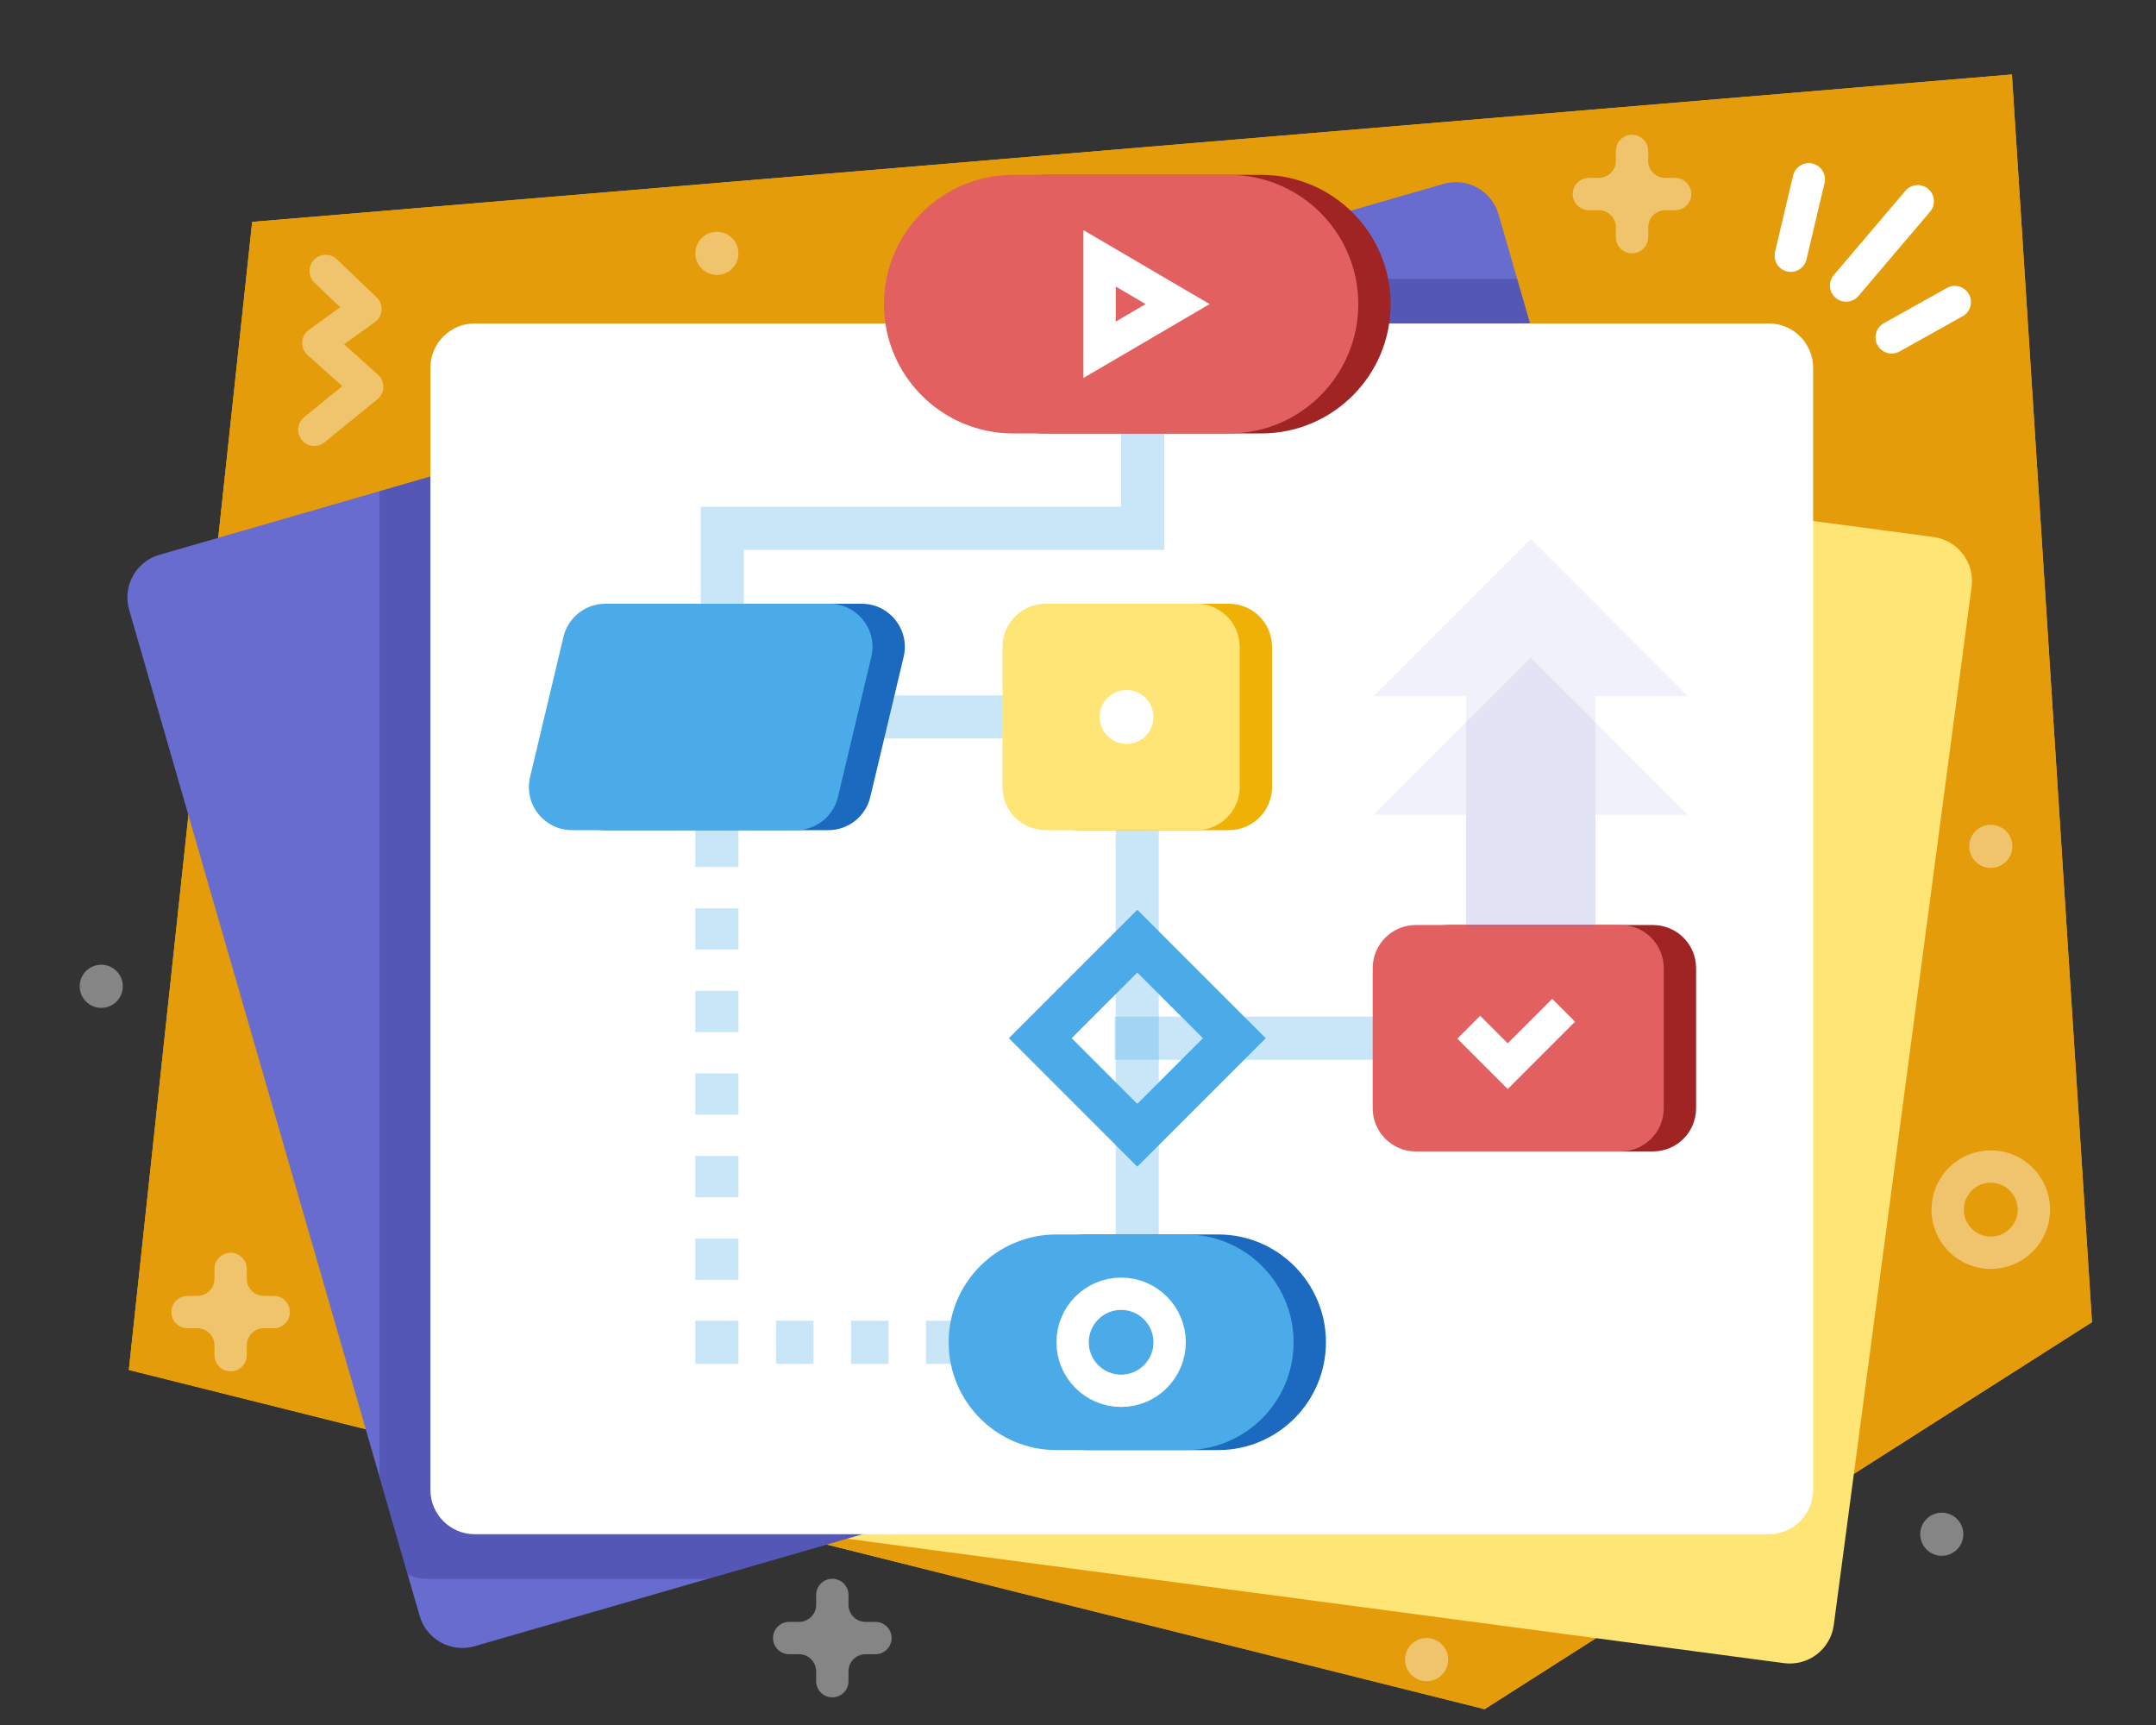
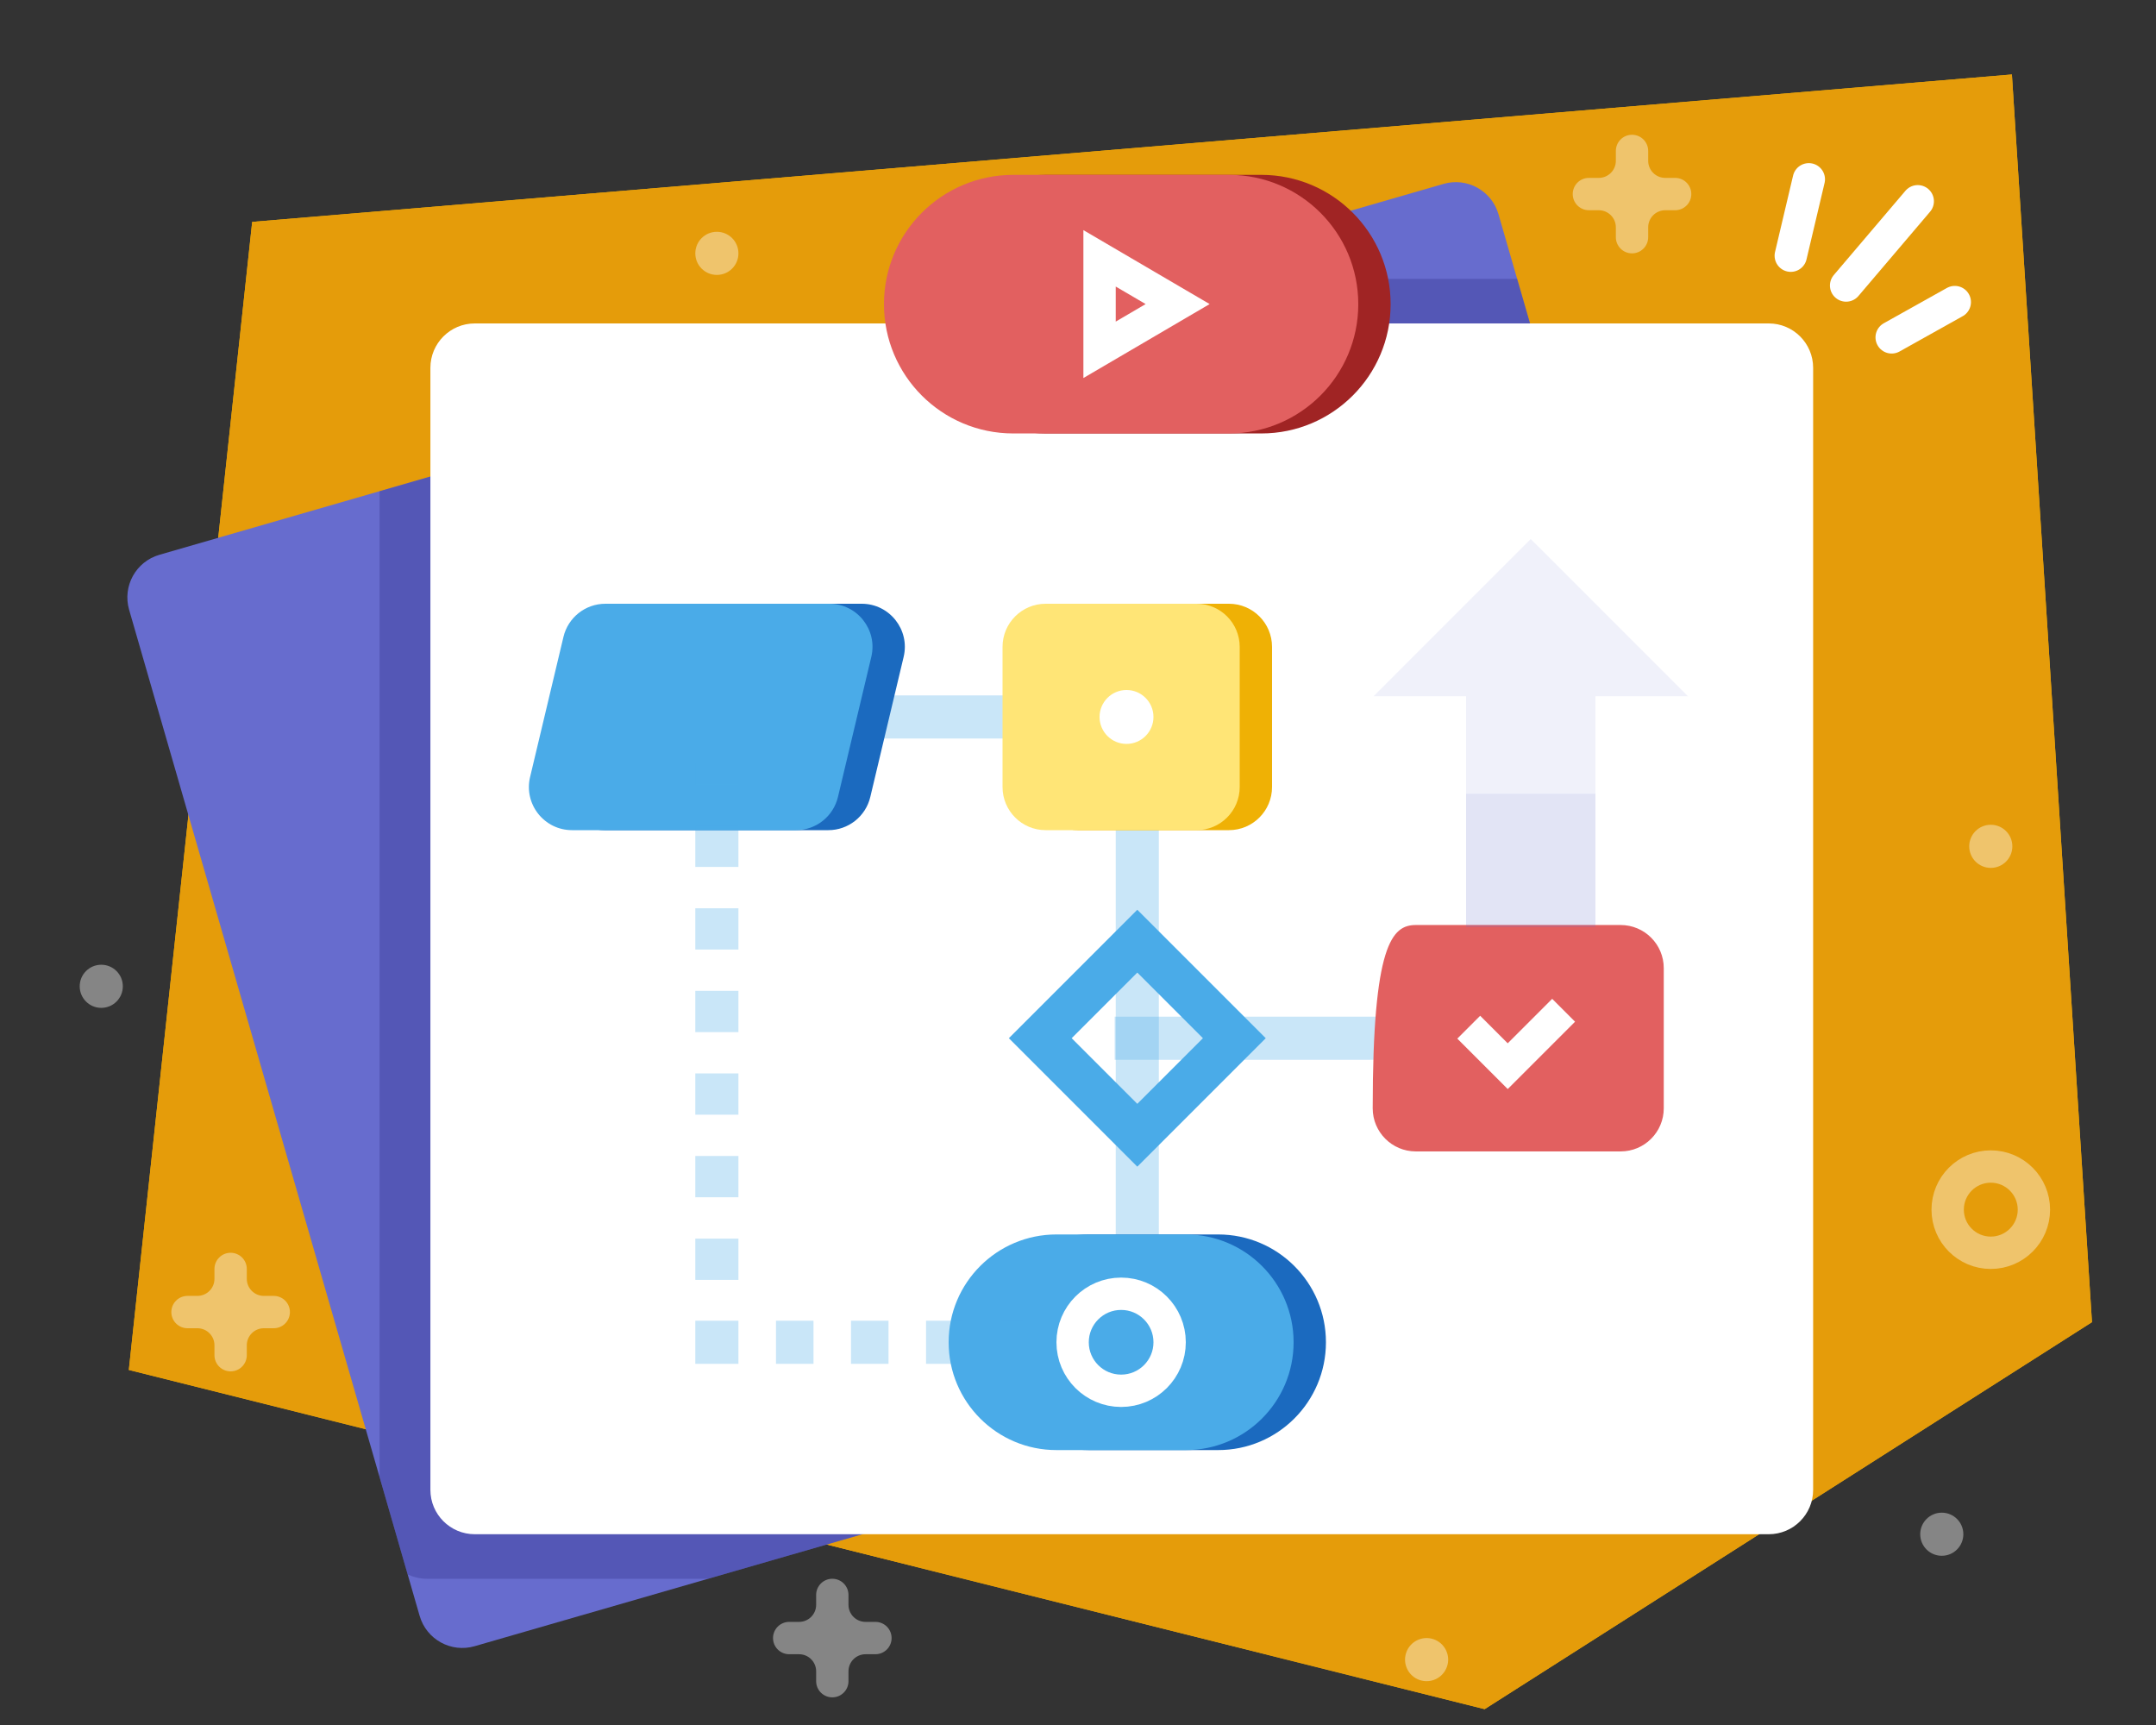
<svg xmlns="http://www.w3.org/2000/svg" width="100%" height="100%" viewBox="0 0 1000 800" version="1.1" xml:space="preserve" style="fill-rule:evenodd;clip-rule:evenodd;stroke-miterlimit:10;">
  <rect x="0" y="0" width="1000" height="800" fill="#333333" stroke="none" />
  <g transform="matrix(5,0,0,5,116.968,724.288)">
    <path d="M0,-124.277L-11.442,-17.791L114.328,13.672L170.667,-22.224L163.239,-137.949L0,-124.277Z" style="fill:rgb(239,177,5);fill-rule:nonzero;" />
  </g>
  <g transform="matrix(5,0,0,5,116.968,724.288)">
    <path d="M0,-124.277L-11.442,-17.791L114.328,13.672L170.667,-22.224L163.239,-137.949L0,-124.277Z" style="fill:rgb(229,156,10);fill-rule:nonzero;" />
  </g>
  <g transform="matrix(5,0,0,5,896.78,689.711)">
-     <path d="M0,-88.135L-122.909,-104.454C-125.162,-104.754 -127.232,-103.169 -127.531,-100.915L-140.317,-4.622C-140.616,-2.369 -139.031,-0.299 -136.778,-0L-13.869,16.32C-11.615,16.619 -9.546,15.034 -9.246,12.781L3.539,-83.512C3.838,-85.766 2.254,-87.836 0,-88.135" style="fill:rgb(255,229,118);fill-rule:nonzero;" />
-   </g>
+     </g>
  <g transform="matrix(5,0,0,5,669.546,763.461)">
    <path d="M0,-135.635L-119.119,-101.234C-121.304,-100.604 -122.563,-98.322 -121.932,-96.137L-94.981,-2.813C-94.35,-0.629 -92.068,0.631 -89.884,0L29.235,-34.401C31.42,-35.031 32.679,-37.314 32.048,-39.498L5.097,-132.822C4.466,-135.006 2.184,-136.266 0,-135.635" style="fill:rgb(103,108,206);fill-rule:nonzero;" />
  </g>
  <g transform="matrix(5,0,0,5,0,0)">
    <g opacity="0.4">
      <g transform="matrix(1,0,0,1,35.208,126.744)">
        <path d="M0,-81.183L0,10.253L2.612,19.297C3.165,19.546 3.774,19.692 4.419,19.692L30.479,19.692L127.937,-8.453C130.121,-9.083 131.38,-11.365 130.75,-13.55L105.531,-100.875L68.189,-100.875L0,-81.183Z" style="fill:rgb(55,55,145);fill-rule:nonzero;" />
      </g>
    </g>
  </g>
  <g transform="matrix(5,0,0,5,820.389,711.525)">
    <path d="M0,-112.305L-120.035,-112.305C-122.309,-112.305 -124.152,-110.462 -124.152,-108.188L-124.152,-4.116C-124.152,-1.843 -122.309,0 -120.035,0L0,0C2.274,0 4.117,-1.843 4.117,-4.116L4.117,-108.188C4.117,-110.462 2.274,-112.305 0,-112.305" style="fill:white;fill-rule:nonzero;" />
  </g>
  <g transform="matrix(5,0,0,5,0,0)">
    <g opacity="0.3">
      <g transform="matrix(1,0,0,1,106,61)">
        <clipPath id="_clip1">
-           <rect x="-41" y="-24" width="43" height="24" clip-rule="nonzero" />
-         </clipPath>
+           </clipPath>
        <g clip-path="url(#_clip1)">
          <path d="M0,-24L0,-12L-39,-12L-39,0" style="fill:none;fill-rule:nonzero;stroke:rgb(74,171,232);stroke-width:4px;" />
        </g>
      </g>
    </g>
  </g>
  <g transform="matrix(5,0,0,5,0,0)">
    <g opacity="0.3">
      <g transform="matrix(1,0,0,1,103.401,96.299)">
        <clipPath id="_clip2">
          <rect x="0" y="-2" width="33.905" height="4" clip-rule="nonzero" />
        </clipPath>
        <g clip-path="url(#_clip2)">
          <path d="M0,0L33.905,0" style="fill:none;fill-rule:nonzero;stroke:rgb(74,171,232);stroke-width:4px;" />
        </g>
      </g>
    </g>
  </g>
  <g transform="matrix(5,0,0,5,585.037,81.095)">
    <path d="M0,23.985L-20.015,23.985C-26.638,23.985 -32.007,18.616 -32.007,11.992C-32.007,5.369 -26.638,0 -20.015,0L0,0C6.623,0 11.993,5.369 11.993,11.992C11.993,18.616 6.623,23.985 0,23.985" style="fill:rgb(160,36,36);fill-rule:nonzero;" />
  </g>
  <g transform="matrix(5,0,0,5,570.037,81.095)">
    <path d="M0,23.985L-20.015,23.985C-26.638,23.985 -32.007,18.616 -32.007,11.992C-32.007,5.369 -26.638,0 -20.015,0L0,0C6.623,0 11.993,5.369 11.993,11.992C11.993,18.616 6.623,23.985 0,23.985" style="fill:rgb(226,96,96);fill-rule:nonzero;" />
  </g>
  <g transform="matrix(5,0,0,5,0,0)">
    <g opacity="0.3">
      <g transform="matrix(1,0,0,1,71.489,66.5)">
        <clipPath id="_clip3">
          <rect x="0" y="-2" width="26.608" height="4" clip-rule="nonzero" />
        </clipPath>
        <g clip-path="url(#_clip3)">
          <path d="M0,0L26.608,0" style="fill:none;fill-rule:nonzero;stroke:rgb(74,171,232);stroke-width:4px;" />
        </g>
      </g>
    </g>
  </g>
  <g transform="matrix(5,0,0,5,0,0)">
    <g opacity="0.3">
      <g transform="matrix(0,1,1,0,128.216,93.483)">
        <clipPath id="_clip4">
          <rect x="-22.716" y="-24.716" width="45.433" height="4" clip-rule="nonzero" />
        </clipPath>
        <g clip-path="url(#_clip4)">
          <path d="M-22.717,-22.717L22.717,-22.717" style="fill:none;fill-rule:nonzero;stroke:rgb(74,171,232);stroke-width:4px;" />
        </g>
      </g>
    </g>
  </g>
  <g transform="matrix(5,0,0,5,565,572.5)">
    <path d="M0,20L-12,20C-17.523,20 -22,15.523 -22,10C-22,4.477 -17.523,0 -12,0L0,0C5.523,0 10,4.477 10,10C10,15.523 5.523,20 0,20" style="fill:rgb(27,106,191);fill-rule:nonzero;" />
  </g>
  <g transform="matrix(5,0,0,5,550,572.5)">
    <path d="M0,20L-12,20C-17.523,20 -22,15.523 -22,10C-22,4.477 -17.523,0 -12,0L0,0C5.523,0 10,4.477 10,10C10,15.523 5.523,20 0,20" style="fill:rgb(74,171,232);fill-rule:nonzero;" />
  </g>
  <g transform="matrix(5,0,0,5,570,280)">
    <path d="M0,21L-14,21C-16.209,21 -18,19.209 -18,17L-18,4C-18,1.791 -16.209,0 -14,0L0,0C2.209,0 4,1.791 4,4L4,17C4,19.209 2.209,21 0,21" style="fill:rgb(239,177,5);fill-rule:nonzero;" />
  </g>
  <g transform="matrix(5,0,0,5,555,280)">
    <path d="M0,21L-14,21C-16.209,21 -18,19.209 -18,17L-18,4C-18,1.791 -16.209,0 -14,0L0,0C2.209,0 4,1.791 4,4L4,17C4,19.209 2.209,21 0,21" style="fill:rgb(255,229,118);fill-rule:nonzero;" />
  </g>
  <g transform="matrix(5,0,0,5,384.203,280)">
    <path d="M0,21L-20.776,21C-23.36,21 -25.266,18.587 -24.668,16.074L-21.572,3.074C-21.143,1.272 -19.533,0 -17.681,0L3.095,0C5.679,0 7.585,2.413 6.986,4.926L3.891,17.926C3.462,19.728 1.852,21 0,21" style="fill:rgb(27,106,191);fill-rule:nonzero;" />
  </g>
  <g transform="matrix(5,0,0,5,369.203,280)">
    <path d="M0,21L-20.776,21C-23.36,21 -25.266,18.587 -24.668,16.074L-21.572,3.074C-21.143,1.272 -19.533,0 -17.681,0L3.095,0C5.679,0 7.585,2.413 6.986,4.926L3.891,17.926C3.462,19.728 1.852,21 0,21" style="fill:rgb(74,171,232);fill-rule:nonzero;" />
  </g>
  <g transform="matrix(5,0,0,5,0,0)">
    <g opacity="0.3">
      <g>
        <clipPath id="_clip5">
          <rect x="64.5" y="70.757" width="30.38" height="55.743" clip-rule="nonzero" />
        </clipPath>
        <g clip-path="url(#_clip5)">
          <g transform="matrix(0,1,1,0,67.5,71.757)">
            <path d="M-1,-1L1,-1" style="fill:none;fill-rule:nonzero;stroke:rgb(74,171,232);stroke-width:4px;" />
          </g>
          <g transform="matrix(0,1,1,0,88.502,98.585)">
            <path d="M-22.002,-22.002L22.002,-22.002" style="fill:none;fill-rule:nonzero;stroke:rgb(74,171,232);stroke-width:4px;stroke-dasharray:3.83,3.83;" />
          </g>
          <g transform="matrix(1,0,0,1,66.5,124.5)">
            <path d="M0,-2L0,0L2,0" style="fill:none;fill-rule:nonzero;stroke:rgb(74,171,232);stroke-width:4px;" />
          </g>
          <g transform="matrix(1,0,0,1,71.983,124.5)">
            <path d="M0,0L19.156,0" style="fill:none;fill-rule:nonzero;stroke:rgb(74,171,232);stroke-width:4px;stroke-dasharray:3.48,3.48;" />
          </g>
          <g transform="matrix(1,0,0,1,92.88,124.5)">
            <path d="M0,0L2,0" style="fill:none;fill-rule:nonzero;stroke:rgb(74,171,232);stroke-width:4px;" />
          </g>
        </g>
      </g>
    </g>
  </g>
  <g transform="matrix(-3.536,3.536,3.536,3.536,495.68,513.312)">
    <rect x="-15.364" y="-6.364" width="12.728" height="12.728" style="fill:none;stroke:rgb(74,171,232);stroke-width:4.12px;" />
  </g>
  <g transform="matrix(5,0,0,5,766.689,428.992)">
-     <path d="M0,21L-19,21C-21.209,21 -23,19.209 -23,17L-23,4C-23,1.791 -21.209,0 -19,0L0,0C2.209,0 4,1.791 4,4L4,17C4,19.209 2.209,21 0,21" style="fill:rgb(160,36,36);fill-rule:nonzero;" />
-   </g>
+     </g>
  <g transform="matrix(5,0,0,5,751.689,428.992)">
-     <path d="M0,21L-19,21C-21.209,21 -23,19.209 -23,17L-23,4C-23,1.791 -21.209,0 -19,0L0,0C2.209,0 4,1.791 4,4L4,17C4,19.209 2.209,21 0,21" style="fill:rgb(226,96,96);fill-rule:nonzero;" />
+     <path d="M0,21L-19,21C-21.209,21 -23,19.209 -23,17C-23,1.791 -21.209,0 -19,0L0,0C2.209,0 4,1.791 4,4L4,17C4,19.209 2.209,21 0,21" style="fill:rgb(226,96,96);fill-rule:nonzero;" />
  </g>
  <g transform="matrix(5,0,0,5,681.236,486.607)">
    <path d="M0,-2.046L3.616,1.57L8.802,-3.616" style="fill:none;fill-rule:nonzero;stroke:white;stroke-width:3px;" />
  </g>
  <g transform="matrix(5,0,0,5,510,119.808)">
    <path d="M0,8.485L0,0L7.243,4.242L0,8.485Z" style="fill:none;fill-rule:nonzero;stroke:white;stroke-width:3px;" />
  </g>
  <g transform="matrix(0,-5,-5,0,520.002,600.003)">
    <ellipse cx="-4.5" cy="0" rx="4.5" ry="4.5" style="fill:none;stroke:white;stroke-width:3px;" />
  </g>
  <g transform="matrix(-3.239,3.809,3.809,3.239,876.998,138.188)">
    <path d="M-8.453,-3.907L1.806,-3.907" style="fill:none;fill-rule:nonzero;stroke:white;stroke-width:3px;stroke-linecap:round;stroke-linejoin:round;" />
  </g>
  <g transform="matrix(-4.364,2.44,2.44,4.364,883.255,162.565)">
    <path d="M-6.282,-1.637L0.427,-1.637" style="fill:none;fill-rule:nonzero;stroke:white;stroke-width:3px;stroke-linecap:round;stroke-linejoin:round;" />
  </g>
  <g transform="matrix(1.15,-4.866,-4.866,-1.15,851.062,109.016)">
    <path d="M-2.803,3.543L4.478,3.543" style="fill:none;fill-rule:nonzero;stroke:white;stroke-width:3px;stroke-linecap:round;stroke-linejoin:round;" />
  </g>
  <g transform="matrix(5,0,0,5,0,0)">
    <g opacity="0.4">
      <g transform="matrix(0,-1,-1,0,184.674,108.199)">
        <circle cx="-4" cy="0" r="4" style="fill:none;stroke:white;stroke-width:3px;stroke-linecap:round;stroke-linejoin:round;" />
      </g>
    </g>
  </g>
  <g transform="matrix(5,0,0,5,0,0)">
    <g opacity="0.4">
      <g transform="matrix(1,0,0,1,25.394,123.199)">
        <path d="M0,-3L-0.917,-3C-1.791,-3 -2.5,-3.709 -2.5,-4.583L-2.5,-5.5C-2.5,-6.328 -3.171,-7 -4,-7C-4.829,-7 -5.5,-6.328 -5.5,-5.5L-5.5,-4.583C-5.5,-3.709 -6.209,-3 -7.083,-3L-8,-3C-8.829,-3 -9.5,-2.328 -9.5,-1.5C-9.5,-0.672 -8.829,0 -8,0L-7.083,0C-6.209,0 -5.5,0.709 -5.5,1.583L-5.5,2.5C-5.5,3.328 -4.829,4 -4,4C-3.171,4 -2.5,3.328 -2.5,2.5L-2.5,1.583C-2.5,0.709 -1.791,0 -0.917,0L0,0C0.829,0 1.5,-0.672 1.5,-1.5C1.5,-2.328 0.829,-3 0,-3" style="fill:white;fill-rule:nonzero;" />
      </g>
    </g>
  </g>
  <g transform="matrix(5,0,0,5,0,0)">
    <g opacity="0.4">
      <g transform="matrix(1,0,0,1,155.393,19.5)">
        <path d="M0,-3L-0.917,-3C-1.791,-3 -2.5,-3.709 -2.5,-4.583L-2.5,-5.5C-2.5,-6.328 -3.171,-7 -4,-7C-4.829,-7 -5.5,-6.328 -5.5,-5.5L-5.5,-4.583C-5.5,-3.709 -6.209,-3 -7.083,-3L-8,-3C-8.829,-3 -9.5,-2.328 -9.5,-1.5C-9.5,-0.672 -8.829,0 -8,0L-7.083,0C-6.209,0 -5.5,0.709 -5.5,1.583L-5.5,2.5C-5.5,3.328 -4.829,4 -4,4C-3.171,4 -2.5,3.328 -2.5,2.5L-2.5,1.583C-2.5,0.709 -1.791,0 -0.917,0L0,0C0.829,0 1.5,-0.672 1.5,-1.5C1.5,-2.328 0.829,-3 0,-3" style="fill:white;fill-rule:nonzero;" />
      </g>
    </g>
  </g>
  <g transform="matrix(5,0,0,5,0,0)">
    <g opacity="0.4">
      <g transform="matrix(1,0,0,1,81.209,153.436)">
        <path d="M0,-3L-0.917,-3C-1.791,-3 -2.5,-3.709 -2.5,-4.583L-2.5,-5.5C-2.5,-6.328 -3.171,-7 -4,-7C-4.829,-7 -5.5,-6.328 -5.5,-5.5L-5.5,-4.583C-5.5,-3.709 -6.209,-3 -7.083,-3L-8,-3C-8.829,-3 -9.5,-2.328 -9.5,-1.5C-9.5,-0.672 -8.829,0 -8,0L-7.083,0C-6.209,0 -5.5,0.709 -5.5,1.583L-5.5,2.5C-5.5,3.328 -4.829,4 -4,4C-3.171,4 -2.5,3.328 -2.5,2.5L-2.5,1.583C-2.5,0.709 -1.791,0 -0.917,0L0,0C0.829,0 1.5,-0.672 1.5,-1.5C1.5,-2.328 0.829,-3 0,-3" style="fill:white;fill-rule:nonzero;" />
      </g>
    </g>
  </g>
  <g transform="matrix(5,0,0,5,0,0)">
    <g opacity="0.4">
      <g transform="matrix(0.723,0.691,0.691,-0.723,35.686,26.209)">
-         <path d="M-4.699,-3.006L0.4,-3.006L-0.58,-8.301L5.499,-8.106L4.713,-14.381" style="fill:none;fill-rule:nonzero;stroke:white;stroke-width:3px;stroke-linecap:round;stroke-linejoin:round;" />
-       </g>
+         </g>
    </g>
  </g>
  <g transform="matrix(5,0,0,5,0,0)">
    <g opacity="0.4">
      <g transform="matrix(0,-1,-1,0,184.674,76.5)">
        <path d="M-2,-2C-3.105,-2 -4,-1.105 -4,0C-4,1.105 -3.105,2 -2,2C-0.895,2 0,1.105 0,0C0,-1.105 -0.895,-2 -2,-2" style="fill:white;fill-rule:nonzero;" />
      </g>
    </g>
  </g>
  <g transform="matrix(5,0,0,5,0,0)">
    <g opacity="0.4">
      <g transform="matrix(0,-1,-1,0,66.5,21.5)">
        <path d="M-2,-2C-3.105,-2 -4,-1.105 -4,0C-4,1.105 -3.105,2 -2,2C-0.895,2 0,1.105 0,0C0,-1.105 -0.895,-2 -2,-2" style="fill:white;fill-rule:nonzero;" />
      </g>
    </g>
  </g>
  <g transform="matrix(5,0,0,5,0,0)">
    <g opacity="0.4">
      <g transform="matrix(0,-1,-1,0,9.394,89.483)">
        <path d="M-2,-2C-3.105,-2 -4,-1.105 -4,0C-4,1.105 -3.105,2 -2,2C-0.895,2 0,1.105 0,0C0,-1.105 -0.895,-2 -2,-2" style="fill:white;fill-rule:nonzero;" />
      </g>
    </g>
  </g>
  <g transform="matrix(5,0,0,5,0,0)">
    <g opacity="0.4">
      <g transform="matrix(0,-1,-1,0,180.128,140.305)">
        <path d="M-2,-2C-3.105,-2 -4,-1.105 -4,0C-4,1.105 -3.105,2 -2,2C-0.895,2 0,1.105 0,0C0,-1.105 -0.895,-2 -2,-2" style="fill:white;fill-rule:nonzero;" />
      </g>
    </g>
  </g>
  <g transform="matrix(5,0,0,5,0,0)">
    <g opacity="0.4">
      <g transform="matrix(0.324,-0.946,-0.946,-0.324,133.564,152.356)">
        <path d="M-1.892,-1.352C-2.997,-1.352 -3.892,-0.456 -3.892,0.648C-3.892,1.753 -2.996,2.648 -1.892,2.648C-0.788,2.648 0.108,1.752 0.108,0.648C0.108,-0.457 -0.788,-1.353 -1.892,-1.352" style="fill:white;fill-rule:nonzero;" />
      </g>
    </g>
  </g>
  <g transform="matrix(5,0,0,5,0,0)">
    <g opacity="0.1">
      <g>
        <clipPath id="_clip6">
          <rect x="127.422" y="61" width="29.156" height="25" clip-rule="nonzero" />
        </clipPath>
        <g clip-path="url(#_clip6)">
          <g transform="matrix(0,-1,-1,0,148.19,79.81)">
            <path d="M-6.19,6.19L6.19,6.19" style="fill:none;fill-rule:nonzero;stroke:rgb(103,108,206);stroke-width:12px;" />
          </g>
          <g transform="matrix(1,0,0,1,127.422,60.999)">
-             <path d="M0,14.575L29.156,14.575L14.578,0L0,14.575Z" style="fill:rgb(103,108,206);fill-rule:nonzero;" />
-           </g>
+             </g>
        </g>
      </g>
    </g>
  </g>
  <g transform="matrix(5,0,0,5,0,0)">
    <g opacity="0.1">
      <g>
        <clipPath id="_clip7">
          <rect x="127.422" y="50" width="29.156" height="36" clip-rule="nonzero" />
        </clipPath>
        <g clip-path="url(#_clip7)">
          <g transform="matrix(0,-1,-1,0,153.69,74.31)">
            <path d="M-11.69,11.69L11.69,11.69" style="fill:none;fill-rule:nonzero;stroke:rgb(103,108,206);stroke-width:12px;" />
          </g>
          <g transform="matrix(1,0,0,1,127.422,49.999)">
            <path d="M0,14.575L29.156,14.575L14.578,0L0,14.575Z" style="fill:rgb(103,108,206);fill-rule:nonzero;" />
          </g>
        </g>
      </g>
    </g>
  </g>
  <g transform="matrix(0,-5,-5,0,522.5,320)">
    <path d="M-2.5,-2.5C-3.881,-2.5 -5,-1.381 -5,0C-5,1.381 -3.881,2.5 -2.5,2.5C-1.119,2.5 0,1.381 0,0C0,-1.381 -1.119,-2.5 -2.5,-2.5" style="fill:white;fill-rule:nonzero;" />
  </g>
</svg>